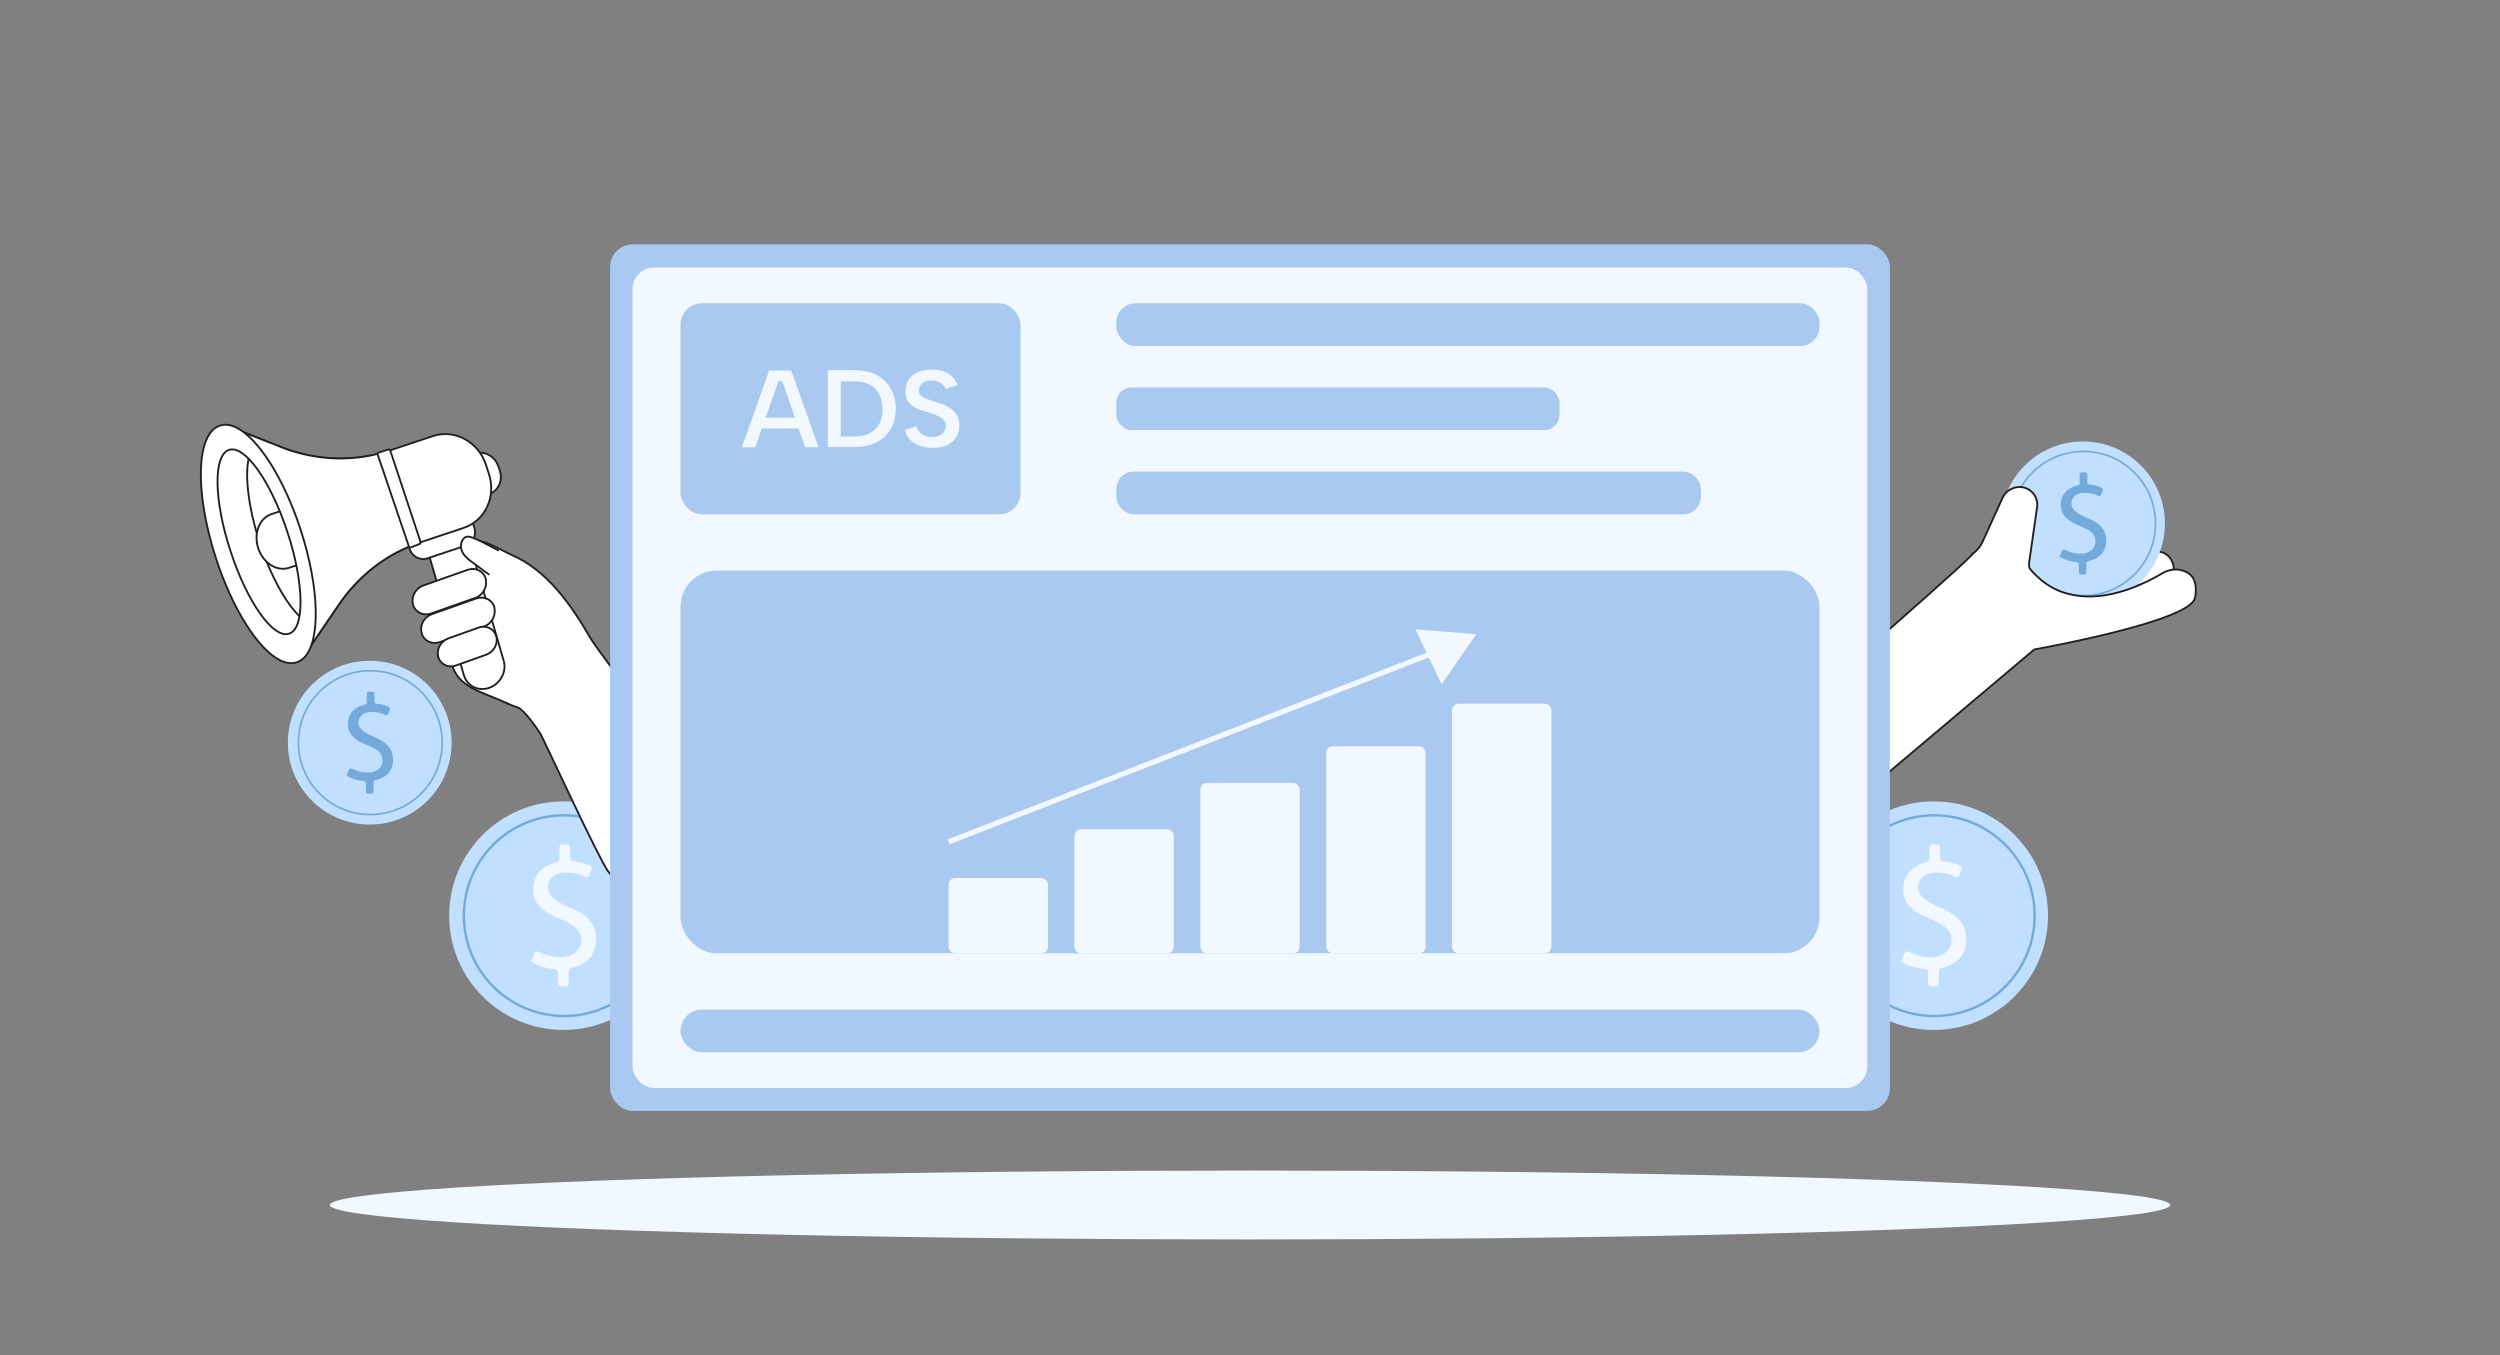
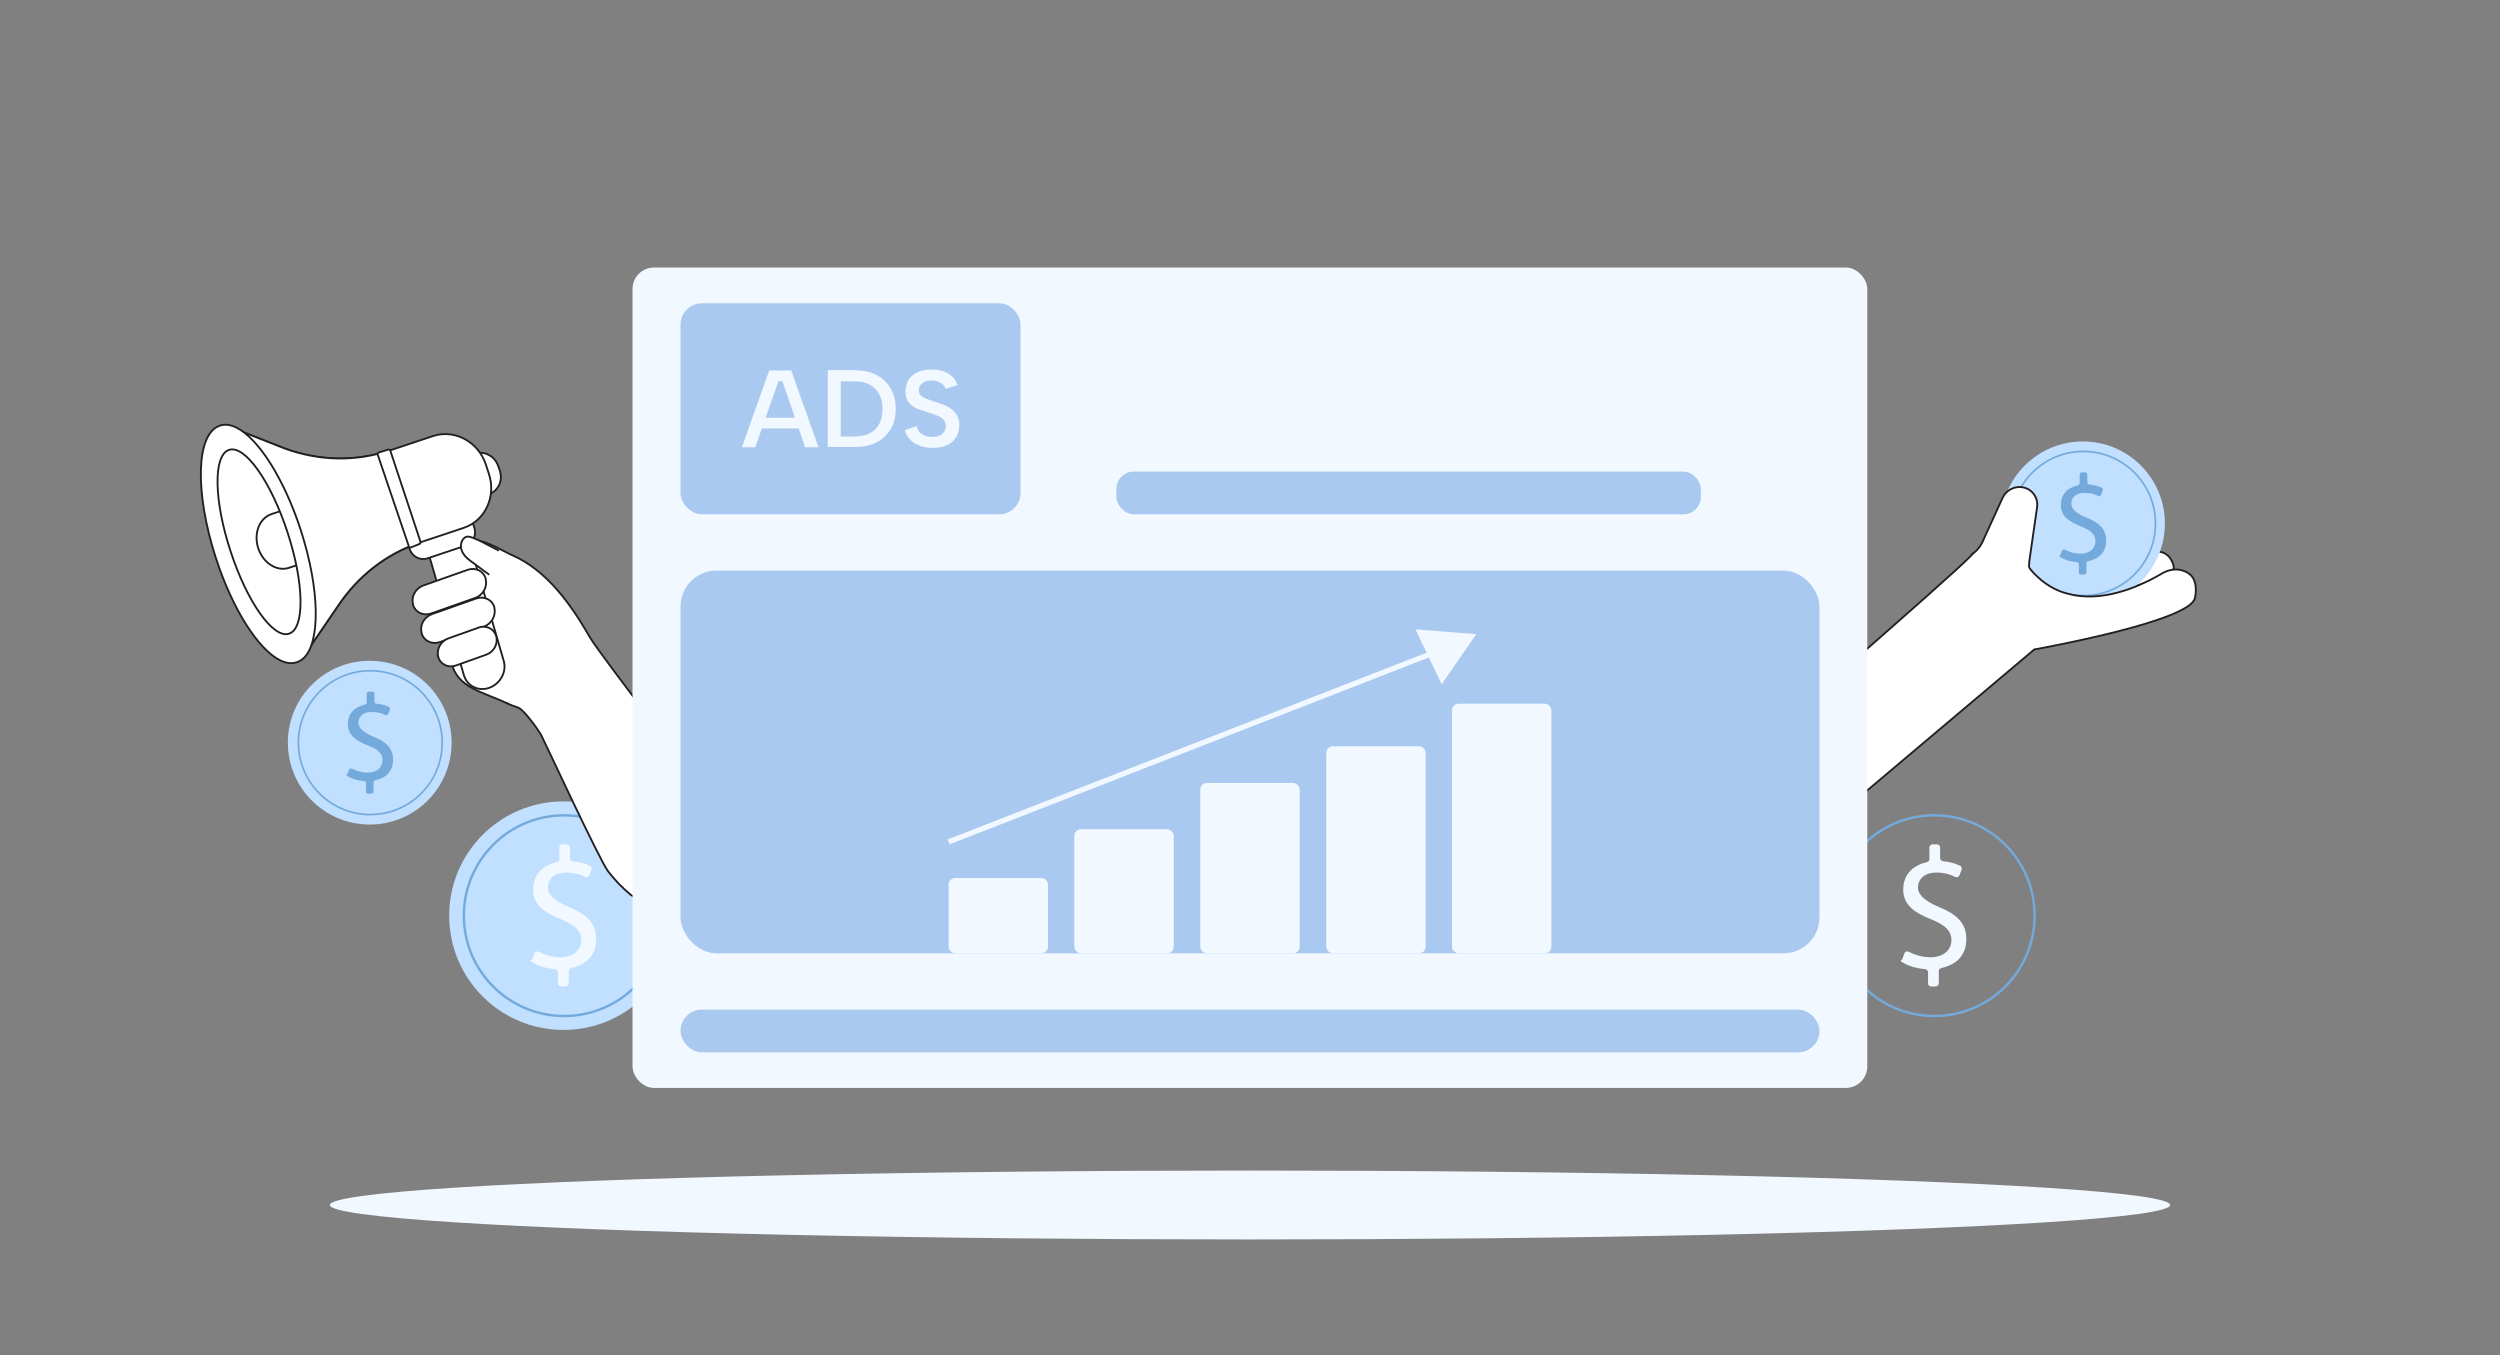
<svg xmlns="http://www.w3.org/2000/svg" id="Layer_1" version="1.1" viewBox="0 0 1328 720">
  <rect x="0" y="0" width="1328" height="720" fill="#808080" stroke="none" />
  <defs>
    <style>
      .st0, .st1, .st2, .st3, .st4, .st5 {
        fill: none;
      }

      .st6 {
        fill: #f2f8ff;
      }

      .st1, .st2, .st3, .st4, .st7, .st5 {
        stroke-miterlimit: 10;
      }

      .st1, .st7, .st8 {
        stroke: #231f20;
      }

      .st2 {
        stroke-width: 1.3px;
      }

      .st2, .st3, .st4 {
        stroke: #74aadb;
      }

      .st3 {
        stroke-width: .9px;
      }

      .st4 {
        stroke-width: .9px;
      }

      .st9 {
        fill: #a9c9f0;
      }

      .st10 {
        clip-path: url(#clippath-1);
      }

      .st11, .st7, .st8 {
        fill: #fff;
      }

      .st12 {
        fill: #74aadb;
      }

      .st5 {
        stroke: #f2f8ff;
        stroke-width: 2.8px;
      }

      .st8 {
        stroke-miterlimit: 10;
        stroke-width: 1px;
      }

      .st13 {
        fill: #c1dfff;
      }

      .st14 {
        clip-path: url(#clippath);
      }
    </style>
    <clipPath id="clippath">
-       <path class="st0" d="M122.5,292.9c8.8,27,22.7,46.6,31.1,43.7,8.4-2.8,8-26.9-.9-53.9s-22.7-46.6-31.1-43.7c-8.4,2.9-8,26.9.9,53.9Z" />
-     </clipPath>
+       </clipPath>
    <clipPath id="clippath-1">
      <path class="st0" d="M122.5,292.9c8.8,27,22.7,46.6,31.1,43.7,8.4-2.8,8-26.9-.9-53.9s-22.7-46.6-31.1-43.7c-8.4,2.9-8,26.9.9,53.9Z" />
    </clipPath>
  </defs>
  <g>
-     <circle class="st13" cx="1027.2" cy="486.4" r="60.7" />
    <circle class="st2" cx="1027.5" cy="486.4" r="53.3" />
    <path class="st6" d="M1024.2,522.5v-6c0-.9-.7-1.6-1.6-1.7-4.2-.3-8.3-1.5-11.3-3.2s-1.1-1.3-.8-2.1l1.1-3c.3-1,1.5-1.4,2.4-.9,3.2,1.7,7.2,2.9,11.6,2.9,6.5,0,11-3.8,11-9s-3.6-8.2-10.4-11c-9.4-3.7-15.2-7.9-15.2-15.9s4.9-12.8,12.5-14.6c.8-.2,1.4-.8,1.4-1.6v-6.2c0-.9.8-1.7,1.7-1.7h2.3c.9,0,1.7.8,1.7,1.7v5.6c0,.9.7,1.6,1.6,1.7,3.8.3,6.8,1.3,9,2.4.8.4,1.1,1.3.8,2.1l-1.1,2.9c-.4.9-1.4,1.4-2.3.9-2.2-1.1-5.4-2.3-10-2.3-7.1,0-9.8,4.2-9.8,7.9s3.4,7.2,11.4,10.5c9.5,3.9,14.3,8.7,14.3,16.9s-4.6,13.4-13.2,15.4c-.8.2-1.4.8-1.4,1.6v6.5c0,.9-.8,1.7-1.7,1.7h-2.4c-.9,0-1.7-.8-1.7-1.7Z" />
  </g>
  <g>
    <circle class="st13" cx="299.3" cy="486.4" r="60.7" />
    <circle class="st2" cx="299.7" cy="486.4" r="53.3" />
    <path class="st6" d="M296.4,522.5v-6c0-.9-.7-1.6-1.6-1.7-4.2-.3-8.3-1.5-11.3-3.2s-1.1-1.3-.8-2.1l1.1-3c.3-1,1.5-1.4,2.4-.9,3.2,1.7,7.2,2.9,11.6,2.9,6.5,0,11-3.8,11-9s-3.6-8.2-10.4-11c-9.4-3.7-15.2-7.9-15.2-15.9s4.9-12.8,12.5-14.6c.8-.2,1.4-.8,1.4-1.6v-6.2c0-.9.8-1.7,1.7-1.7h2.3c.9,0,1.7.8,1.7,1.7v5.6c0,.9.7,1.6,1.6,1.7,3.8.3,6.8,1.3,9,2.4.8.4,1.1,1.3.8,2.1l-1.1,2.9c-.4.9-1.4,1.4-2.3.9-2.2-1.1-5.4-2.3-10-2.3-7.1,0-9.8,4.2-9.8,7.9s3.4,7.2,11.4,10.5c9.5,3.9,14.3,8.7,14.3,16.9s-4.6,13.4-13.2,15.4c-.8.2-1.4.8-1.4,1.6v6.5c0,.9-.8,1.7-1.7,1.7h-2.4c-.9,0-1.7-.8-1.7-1.7Z" />
  </g>
  <g>
    <circle class="st13" cx="196.4" cy="394.5" r="43.5" />
    <circle class="st3" cx="196.7" cy="394.5" r="38.2" />
    <path class="st12" d="M194.4,420.4v-4.3c0-.6-.5-1.2-1.2-1.2-3-.2-6-1.1-8.1-2.3s-.8-.9-.6-1.5l.8-2.1c.2-.7,1.1-1,1.7-.7,2.3,1.2,5.2,2.1,8.3,2.1,4.7,0,7.9-2.7,7.9-6.5s-2.6-5.9-7.5-7.8c-6.7-2.6-10.9-5.7-10.9-11.4s3.5-9.2,9-10.4c.6-.1,1-.6,1-1.2v-4.5c0-.7.5-1.2,1.2-1.2h1.7c.7,0,1.2.5,1.2,1.2v4c0,.6.5,1.2,1.1,1.2,2.8.2,4.8.9,6.5,1.7.6.3.8.9.6,1.5l-.8,2.1c-.3.7-1,1-1.7.7-1.5-.8-3.9-1.6-7.2-1.6-5.1,0-7,3-7,5.7s2.4,5.1,8.2,7.5c6.8,2.8,10.2,6.2,10.2,12.1s-3.3,9.6-9.4,11c-.6.1-1,.6-1,1.2v4.7c0,.7-.5,1.2-1.2,1.2h-1.7c-.7,0-1.2-.5-1.2-1.2Z" />
  </g>
  <g>
    <path class="st7" d="M269.5,373.7c-12.2-6-27.1-8.2-29.6-21.9l16.7-1.6s-6.1-20.9-13.8-33.8c-.6-5.8,8-8.7,8-8.7,0,0-4.9-3.4-7.3-5.1-2.6-1.8,9.2-4,7.9-7-1.3-3-.3-7,2.7-8,3-1,14.6,5.9,17.7,7.2,18.7,8,31.8,26.7,41.6,43.8,5.2,9.1,71.5,94.5,72.8,99.4,7.8,29.9-25.1,54-51.2,37.3h0c-4.4-3.7-8.5-7.9-12-12.5-4.7-6.2-34.5-70.6-35.7-72.7-1.7-2.8-8.9-13-12-14.2-2-.7-4.1-1.4-5.8-2.3Z" />
    <g>
      <path class="st7" d="M249.2,266l10.4-3.4c2.4-.8,4.4-2.6,5.5-4.9,1.2-2.5,1.2-5.2.4-7.8l-.8-2.2c-.9-2.6-2.6-4.8-5-6-2.3-1.3-4.9-1.5-7.5-.7l-10.4,3.4,7.3,21.7Z" />
      <path class="st7" d="M228.6,297.3l17.8,61.3c1.7,5.9,7.8,8.9,13.7,6.7,2.8-1.1,5.1-3.1,6.5-5.8,1.5-2.7,1.8-5.9.9-8.7l-17.8-61.3c-.9-2.8-2.7-5.1-5.3-6.4-2.6-1.2-5.6-1.4-8.4-.3-1.3.5-2.5,1.1-3.5,2.1-3.5,2.9-5.2,8-3.9,12.5ZM260.1,366.1h0Z" />
      <path class="st7" d="M216.2,287.3l1.5,4.6c1.3,3.8,5.5,6,9.4,4.7h0l20.3-6.8c1.9-.6,3.4-2,4.2-3.7s1-3.8.4-5.7l-1.5-4.6c-1.3-3.8-5.5-6-9.4-4.7l-20.3,6.8c-1,.3-1.9.9-2.6,1.5-2.1,2-3,4.9-2.1,7.9Z" />
      <path class="st7" d="M222.9,288.2l23.4-7.8c11.5-3.8,17.5-16.8,13.3-29l-1.5-4.6c-4-12.2-16.6-18.9-28-15.2l-23.4,7.8,16.2,48.8Z" />
      <g>
        <path class="st7" d="M206.6,239.5h0l16.2,48.8h0c-17.6,5.9-32.8,17.7-43.5,33.9l-17.2,25.2-40-120.6,29.3,11.5c18.2,6.6,37.4,7,55.1,1.1Z" />
        <path class="st7" d="M222,287.8l-15.7-47.3c-17.7,5.7-36.7,5.2-55-1.4l-27.9-11,39.1,117.7,16.4-24c4.2-6.4,9-12,14.5-17,8.3-7.6,17.9-13.3,28.7-16.9Z" />
      </g>
      <path class="st7" d="M206.6,239.5h0l16.2,48.8h0c-17.6,5.9-32.8,17.7-43.5,33.9l-17.2,25.2-40-120.6,29.3,11.5c18.2,6.6,37.4,7,55.1,1.1Z" />
      <g>
        <ellipse class="st8" cx="137.1" cy="288.9" rx="23" ry="65.4" transform="translate(-82.3 56.3) rotate(-17.9)" />
        <path class="st7" d="M157.6,351.8c-2.7.9-5.7.5-8.9-1.1-11.8-5.9-25.4-27.7-34-54.2-11.4-35.2-10.6-66.2,2.1-70.4,2.7-.9,5.7-.5,8.9,1.1,11.8,5.9,25.4,27.7,34,54.2,10.3,31.8,10.6,60.1,1.4,68.4-1.1.9-2.2,1.6-3.5,2Z" />
      </g>
      <g>
        <path id="SVGID" class="st11" d="M122.5,292.9c8.8,27,22.7,46.6,31.1,43.7,8.4-2.8,8-26.9-.9-53.9-8.8-27-22.7-46.6-31.1-43.7-8.4,2.9-8,26.9.9,53.9Z" />
        <g class="st14">
          <path class="st7" d="M138,288.4c8.7,26.3,22.2,45.3,30.3,42.6s7.8-26.2-.9-52.4c-8.7-26.3-22.2-45.3-30.3-42.6-8.1,2.6-7.7,26.1.9,52.4Z" />
        </g>
        <g class="st10">
          <path class="st7" d="M160,267.8l-15.8,5.3c-6.5,2.2-9.6,10.4-7,18.2h0c2.6,7.8,9.9,12.5,16.4,10.3l15.8-5.3-9.3-28.5Z" />
        </g>
        <path id="SVGID1" data-name="SVGID" class="st1" d="M122.5,292.9c8.8,27,22.7,46.6,31.1,43.7,8.4-2.8,8-26.9-.9-53.9-8.8-27-22.7-46.6-31.1-43.7-8.4,2.9-8,26.9.9,53.9Z" />
      </g>
      <g>
        <polygon class="st7" points="201.4 241.1 218 290 222.7 288.1 206.6 239.5 201.4 241.1" />
        <path class="st7" d="M223,288.9l-4.8,1.9c-.2,0-.4.1-.6,0-.2-.1-.4-.3-.4-.5l-16.6-48.9c0-.2-.1-.4,0-.6.1-.2.3-.4.5-.4l5.2-1.6c.4-.1.8.2,1,.5l16.1,48.6c0,.3,0,.6-.2.8,0,0,0,0-.2,0Z" />
      </g>
    </g>
    <g>
      <path class="st7" d="M224,336.2v.3c1.2,4,5.5,6,9.6,4.6l23.5-8.3c4.1-1.4,6.5-6,5.5-10v-.3c-1.2-4-5.5-6-9.6-4.6l-23.5,8.3c-4.2,1.5-6.7,5.9-5.5,10Z" />
      <path class="st7" d="M219.4,321v.3c1.2,4,5.5,6,9.6,4.6l23.5-8.3c4.1-1.4,6.5-6,5.5-10v-.3c-1.2-4-5.4-6.1-9.6-4.6l-23.5,8.3c-4.2,1.5-6.6,6-5.5,10Z" />
      <path class="st7" d="M232.7,348.9h0c1.2,4,5.4,6.1,9.5,4.6l16-5.7c4.1-1.4,6.5-5.8,5.4-9.8h0c-1.1-4-5.3-6.1-9.4-4.6l-16,5.7c-4,1.4-6.5,5.8-5.4,9.8Z" />
    </g>
    <path class="st7" d="M259.9,305.3s-5.7-4.1-8-5.9c-2.6-1.8-5.2-3.7-6.5-6.6s-.3-6.9,2.5-7.7,14.1,6.1,17.1,7.4" />
  </g>
  <g>
    <path class="st7" d="M1078.6,301.6c10.5.5,25.7-2,38.7-10.3.2,0,.3-.2.5-.3,3.6-2.3,6.3-1.7,8.3-.2,2.9,2.3,3.6,6,2.5,9.2-10.5,7.8-21.6,12.1-30.6,15.2-4.6-1.2-16.1-7.2-19.4-13.7Z" />
    <path class="st7" d="M1106.7,312.1c8.9-3.2,20.1-7.4,30.6-15.2.6-.4,1.1-.8,1.6-1.3,2.1-1.7,4.7-2.8,7.4-2.6,7.2.4,8.4,8,8.4,8,0,.6-.1,1.2-.4,1.8-9.7,5.6-29.5,14.5-47.7,9.3Z" />
    <g>
      <circle class="st13" cx="1106.4" cy="278.1" r="43.6" />
      <circle class="st4" cx="1106.7" cy="278.1" r="38.3" />
      <path class="st12" d="M1104.3,304.1v-4.3c0-.6-.5-1.2-1.2-1.2-3-.2-6-1.1-8.1-2.3s-.8-.9-.6-1.5l.8-2.1c.3-.7,1.1-1,1.7-.7,2.3,1.2,5.2,2.1,8.3,2.1,4.7,0,7.9-2.7,7.9-6.5s-2.6-5.9-7.5-7.9c-6.7-2.6-10.9-5.7-10.9-11.4s3.5-9.2,9-10.5c.6-.1,1-.6,1-1.2v-4.5c0-.7.5-1.2,1.2-1.2h1.7c.7,0,1.2.5,1.2,1.2v4.1c0,.6.5,1.2,1.1,1.2,2.8.2,4.9.9,6.5,1.7.6.3.8.9.6,1.5l-.8,2.1c-.3.7-1,1-1.7.7-1.5-.8-3.9-1.6-7.2-1.6-5.1,0-7,3-7,5.7s2.4,5.2,8.2,7.5c6.8,2.8,10.3,6.2,10.3,12.1s-3.3,9.6-9.5,11c-.6.1-1,.6-1,1.2v4.7c0,.7-.5,1.2-1.2,1.2h-1.7c-.7,0-1.2-.5-1.2-1.2Z" />
    </g>
    <path class="st7" d="M1047.7,294.3c2.2-1.5,4.1-3.7,5.3-6.2l10.7-23.5c1.6-3.5,4.9-5.7,8.7-5.9,5.9-.2,10.5,4.8,9.7,10.7l-4.2,29.2v.9c-.3,1.2,0,2.3.8,3.1,1.9,2.3,3.9,4.1,5.9,5.8,4.3,3.4,8.8,5.7,13.5,6.9,18.2,5.2,37.9-3.7,47.8-9.2.9-.5,1.9-1.1,2.6-1.5,3.7-2.2,8.2-2.8,12.1-1.1,1.6.7,3.1,1.7,4.2,3.3,0,0,2.8,3.9,1.1,11-2.8,11.9-76.5,25.6-85.3,27.2-40.5,34.2-81,68.4-121.6,102.6-5.1-3.3-12.2-8.6-18.8-16.8-8.1-10-12.1-19.9-14.1-26.3-.9-3,108.4-96,121.7-110.1Z" />
  </g>
-   <rect class="st9" x="324.1" y="129.8" width="679.8" height="460.3" rx="12" ry="12" />
  <rect class="st6" x="336" y="142.1" width="655.9" height="435.8" rx="11.4" ry="11.4" />
  <rect class="st9" x="361.5" y="161.1" width="180.6" height="112.1" rx="11.3" ry="11.3" />
  <g>
-     <rect class="st9" x="593" y="161.1" width="373.5" height="22.7" rx="10.2" ry="10.2" />
-     <rect class="st9" x="593" y="205.8" width="235.4" height="22.7" rx="8.1" ry="8.1" />
    <rect class="st9" x="593" y="250.5" width="310.5" height="22.7" rx="9.3" ry="9.3" />
  </g>
  <rect class="st9" x="361.5" y="303.1" width="605" height="203.3" rx="19.1" ry="19.1" />
  <rect class="st9" x="361.5" y="536.3" width="605" height="22.7" rx="11.3" ry="11.3" />
  <g>
    <rect class="st6" x="503.9" y="466.4" width="52.8" height="40" rx="3.5" ry="3.5" />
    <rect class="st6" x="570.7" y="440.5" width="52.8" height="65.9" rx="3.5" ry="3.5" />
    <rect class="st6" x="637.6" y="415.9" width="52.8" height="90.5" rx="3.5" ry="3.5" />
    <rect class="st6" x="704.5" y="396.4" width="52.8" height="110" rx="3.5" ry="3.5" />
    <rect class="st6" x="771.3" y="373.8" width="52.8" height="132.6" rx="3.5" ry="3.5" />
  </g>
  <g>
    <path class="st5" d="M503.9,447.2c90-35.1,180.1-70.2,270.1-105.3" />
    <polygon class="st6" points="784.2 336.9 751.9 334.3 765.8 363.5 784.2 336.9" />
  </g>
  <ellipse class="st6" cx="664" cy="640.1" rx="488.8" ry="18.3" />
  <g>
    <path class="st6" d="M415.7,202.5h-2.2l-12.3,35.1h-7.1l14.5-40.8h11.7l14.5,40.8h-7.1l-12.1-35.1ZM402.1,221.9h23.8v5.7h-23.8v-5.7Z" />
    <path class="st6" d="M454.3,196.7c4.4,0,8.1.8,11.3,2.5,3.2,1.7,5.7,4.1,7.5,7.1,1.8,3.1,2.7,6.7,2.7,10.9s-.9,7.8-2.7,10.8c-1.8,3-4.3,5.4-7.5,7-3.2,1.6-7,2.4-11.3,2.4h-14.6v-40.8h14.6ZM454.2,231.8c4.7,0,8.3-1.3,10.8-3.8,2.5-2.5,3.8-6.1,3.8-10.6s-1.3-8.2-3.8-10.8c-2.5-2.6-6.1-4-10.8-4h-7.6v29.3h7.6Z" />
    <path class="st6" d="M486.9,226.4c.2,1.1.7,2.1,1.4,2.9.7.8,1.6,1.5,2.7,2,1.1.5,2.5.8,4.1.8,2.5,0,4.3-.6,5.5-1.7,1.2-1.1,1.8-2.5,1.8-4.1s-.4-2.4-1.1-3.2c-.7-.9-1.8-1.6-3.2-2.2-1.4-.6-2.9-1.2-4.6-1.7-1.6-.5-3.1-1-4.7-1.5s-2.9-1.2-4-2c-1.2-.8-2.1-1.8-2.8-3.1-.7-1.3-1-2.8-1-4.8s.6-4.6,1.8-6.3c1.2-1.7,2.8-3,4.9-3.9,2.1-.9,4.5-1.3,7.2-1.3s4.4.3,6.2.9c1.8.6,3.4,1.6,4.7,2.8,1.3,1.2,2.2,2.8,2.9,4.5l-6.4,2.1c-.2-.9-.7-1.6-1.4-2.3-.7-.7-1.6-1.2-2.6-1.6-1-.4-2.1-.6-3.3-.6-1.3,0-2.5.1-3.5.6-1,.4-1.9,1-2.5,1.8-.6.8-.9,1.8-.9,2.9s.3,2,1.1,2.7,1.6,1.3,2.8,1.7c1.1.4,2.4.9,3.9,1.4,1.6.5,3.2,1,4.8,1.6,1.6.6,3.1,1.4,4.4,2.3,1.3.9,2.4,2.1,3.2,3.5.8,1.4,1.3,3.1,1.3,5.2s-.5,4.3-1.5,6.1c-1,1.8-2.6,3.3-4.7,4.4-2.1,1.1-4.7,1.6-7.8,1.6s-4.9-.4-7-1.1c-2.1-.8-3.8-1.8-5.2-3.3-1.4-1.4-2.3-3.1-2.7-5l6.4-2.2Z" />
  </g>
</svg>